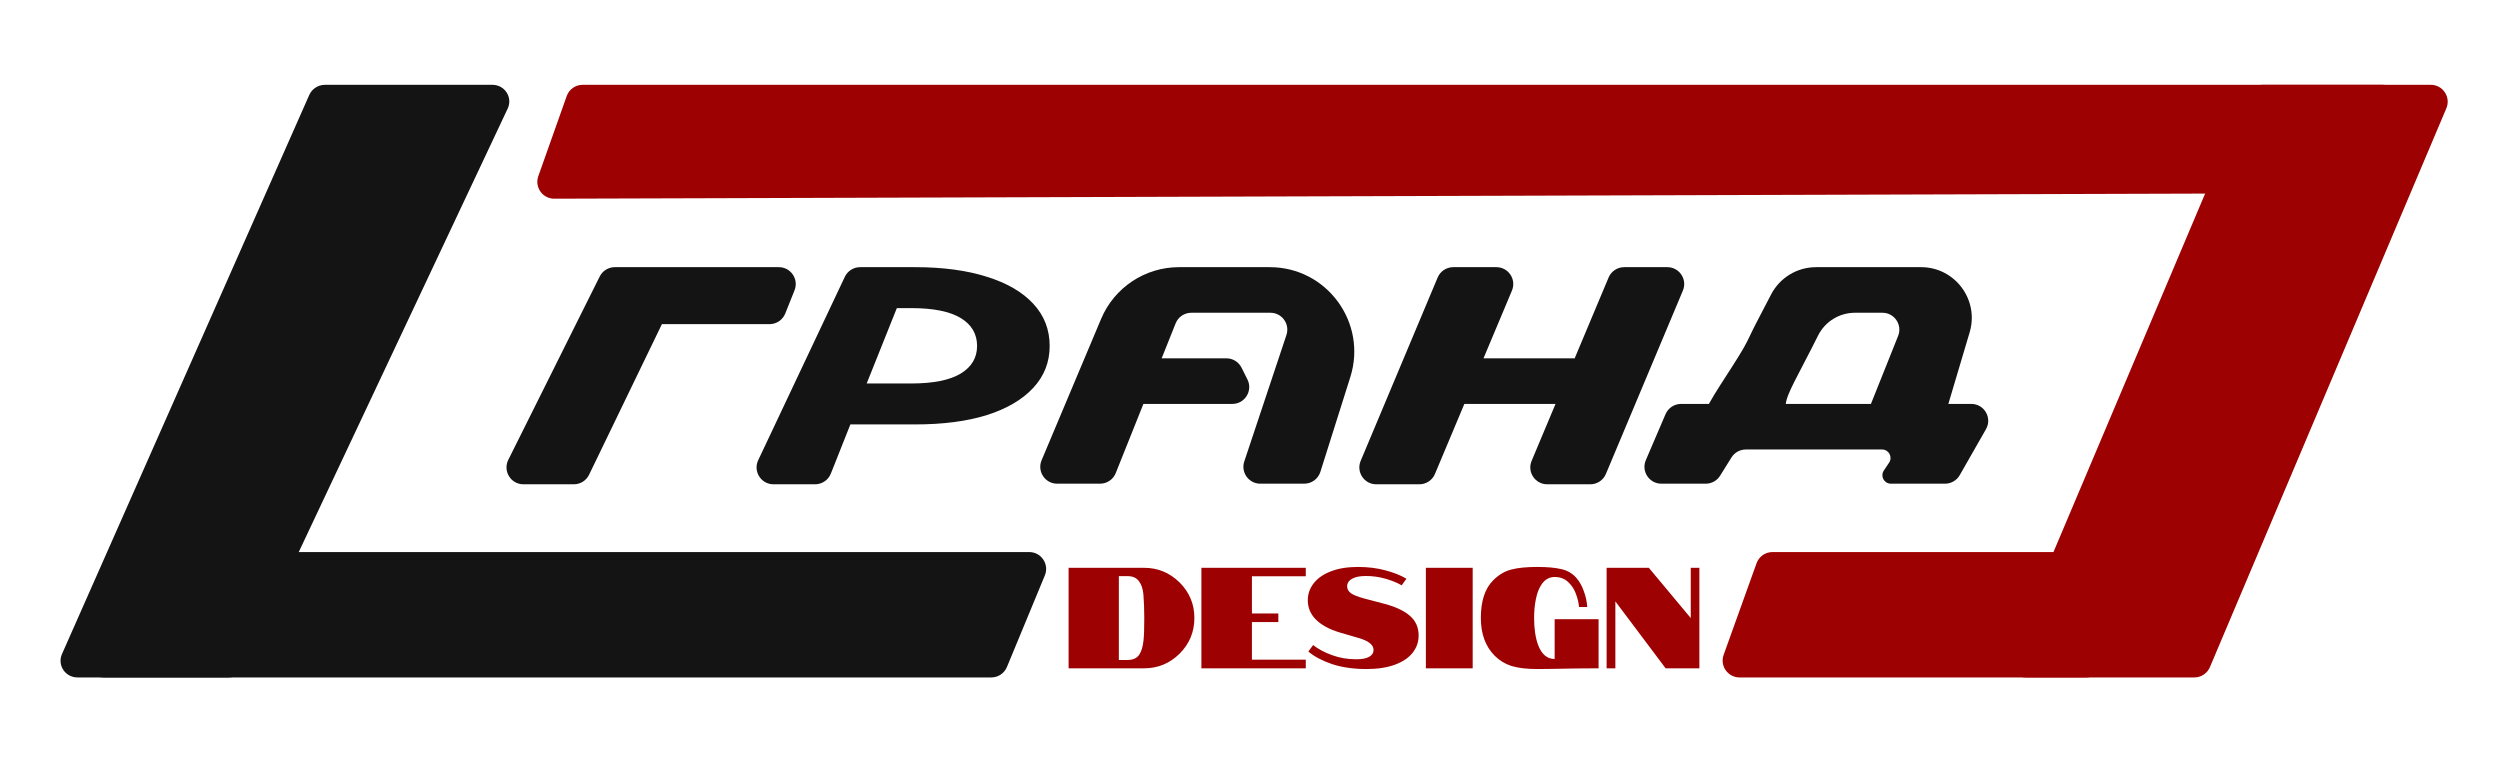
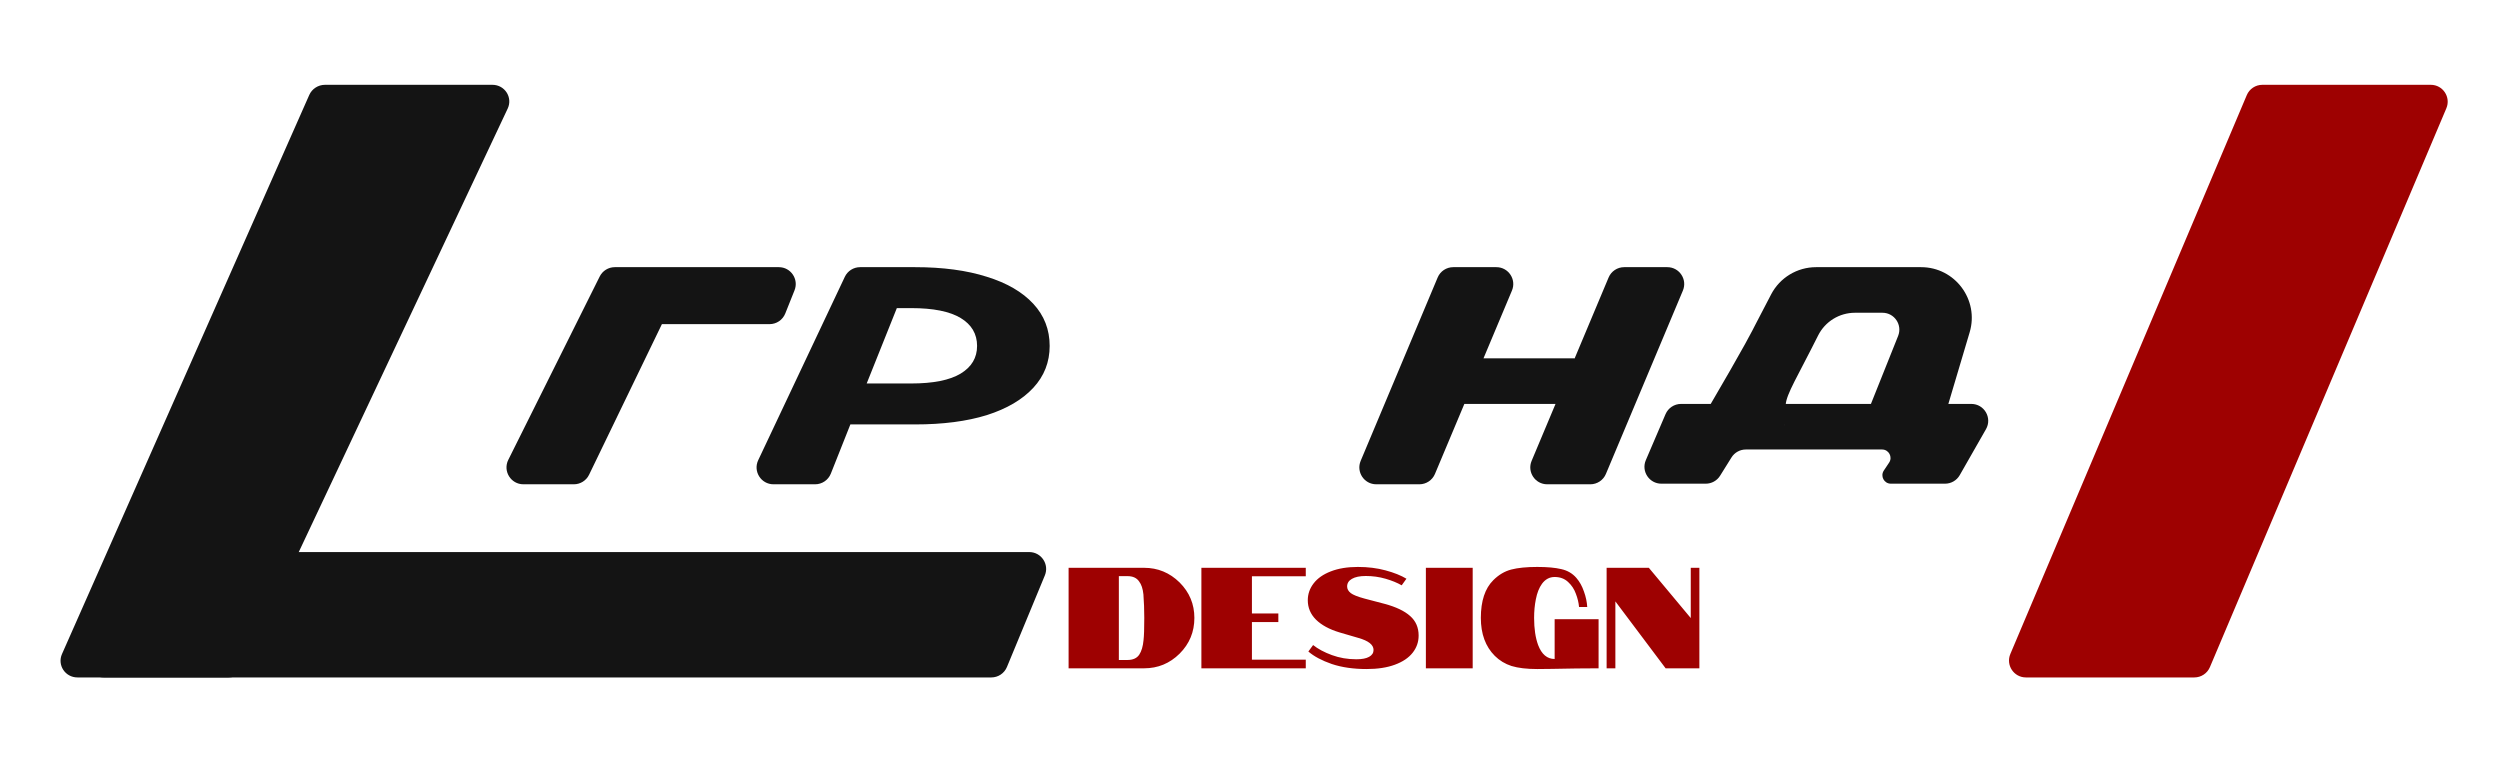
<svg xmlns="http://www.w3.org/2000/svg" width="148" height="45" viewBox="0 0 148 45" fill="none">
-   <path d="M33.549 5.687C33.691 5.288 34.068 5.021 34.492 5.021H141.039C141.591 5.021 142.039 5.469 142.039 6.021L142.039 8.443C142.039 8.632 141.985 8.817 141.885 8.976L140.631 10.965C140.448 11.255 140.13 11.431 139.788 11.432L32.813 11.763C32.121 11.765 31.637 11.081 31.868 10.429L33.549 5.687Z" fill="#9E0101" />
-   <path d="M103.988 33.344C104.131 32.947 104.507 32.682 104.929 32.682H123.497C124.05 32.682 124.497 33.13 124.497 33.682V39.104C124.497 39.656 124.05 40.104 123.497 40.104H102.981C102.288 40.104 101.805 39.417 102.04 38.766L103.988 33.344Z" fill="#9E0101" />
  <path d="M119.934 40.104C119.218 40.104 118.734 39.373 119.013 38.714L133.01 5.631C133.166 5.261 133.529 5.021 133.931 5.021L143.903 5.021C144.619 5.021 145.103 5.751 144.824 6.411L130.827 39.493C130.671 39.863 130.308 40.104 129.906 40.104L119.934 40.104Z" fill="#9E0101" />
  <path d="M59.611 39.486C59.456 39.86 59.092 40.104 58.687 40.104H6.141C5.566 40.104 5.109 39.62 5.142 39.046L5.324 35.922C5.332 35.771 5.375 35.625 5.448 35.493L6.725 33.197C6.901 32.879 7.236 32.682 7.599 32.682H60.931C61.644 32.682 62.128 33.407 61.855 34.065L59.611 39.486Z" fill="#141414" />
  <path d="M29.152 5.021C29.884 5.021 30.366 5.77 30.055 6.428L14.463 39.523C14.296 39.877 13.937 40.104 13.543 40.104L4.584 40.104C3.861 40.104 3.38 39.374 3.67 38.718L18.308 5.623C18.47 5.258 18.835 5.021 19.238 5.021L23.972 5.021L29.152 5.021Z" fill="#141414" />
-   <path d="M111.696 25.261C110.989 25.261 110.505 24.547 110.768 23.89L112.369 19.886C112.632 19.229 112.148 18.515 111.441 18.515H109.814C108.889 18.515 108.044 19.037 107.631 19.864V19.864C106.417 22.29 105.758 23.321 105.713 23.959C105.682 24.396 105.827 24.508 105.691 24.924V24.924C105.498 25.499 105.785 24.857 105.47 25.261C105.925 25.09 105.173 25.665 105.47 25.261H101.536C102.165 25.273 99.808 25.579 100.209 25.261C100.629 24.943 101.291 25.162 101.536 24.587C101.78 23.999 100.779 25.37 100.884 24.587C100.984 23.945 102.505 21.863 103.237 20.576C103.498 20.117 103.705 19.628 103.949 19.16L104.85 17.43C105.366 16.438 106.392 15.816 107.511 15.816H113.729C115.735 15.816 117.176 17.748 116.604 19.671L115.154 24.546C115.028 24.97 114.638 25.261 114.196 25.261H111.696ZM98.353 28.634C97.635 28.634 97.15 27.9 97.433 27.241L98.6 24.518C98.758 24.15 99.119 23.912 99.519 23.912L116.702 23.912C117.47 23.912 117.951 24.741 117.57 25.408L116.015 28.131C115.837 28.442 115.505 28.634 115.146 28.634L111.938 28.634C111.539 28.634 111.301 28.189 111.522 27.857L111.835 27.388C112.057 27.056 111.818 26.61 111.419 26.61L103.353 26.61C103.007 26.61 102.687 26.788 102.504 27.081L101.829 28.164C101.647 28.456 101.326 28.634 100.981 28.634H98.353Z" fill="#141414" />
+   <path d="M111.696 25.261C110.989 25.261 110.505 24.547 110.768 23.89L112.369 19.886C112.632 19.229 112.148 18.515 111.441 18.515H109.814C108.889 18.515 108.044 19.037 107.631 19.864V19.864C106.417 22.29 105.758 23.321 105.713 23.959C105.682 24.396 105.827 24.508 105.691 24.924V24.924C105.498 25.499 105.785 24.857 105.47 25.261C105.925 25.09 105.173 25.665 105.47 25.261H101.536C102.165 25.273 99.808 25.579 100.209 25.261C100.629 24.943 101.291 25.162 101.536 24.587C101.78 23.999 100.779 25.37 100.884 24.587C103.498 20.117 103.705 19.628 103.949 19.16L104.85 17.43C105.366 16.438 106.392 15.816 107.511 15.816H113.729C115.735 15.816 117.176 17.748 116.604 19.671L115.154 24.546C115.028 24.97 114.638 25.261 114.196 25.261H111.696ZM98.353 28.634C97.635 28.634 97.15 27.9 97.433 27.241L98.6 24.518C98.758 24.15 99.119 23.912 99.519 23.912L116.702 23.912C117.47 23.912 117.951 24.741 117.57 25.408L116.015 28.131C115.837 28.442 115.505 28.634 115.146 28.634L111.938 28.634C111.539 28.634 111.301 28.189 111.522 27.857L111.835 27.388C112.057 27.056 111.818 26.61 111.419 26.61L103.353 26.61C103.007 26.61 102.687 26.788 102.504 27.081L101.829 28.164C101.647 28.456 101.326 28.634 100.981 28.634H98.353Z" fill="#141414" />
  <path d="M95.229 16.429C95.385 16.057 95.749 15.816 96.151 15.816H98.705C99.42 15.816 99.904 16.544 99.627 17.203L95.069 28.058C94.913 28.429 94.55 28.67 94.147 28.67H91.594C90.879 28.67 90.395 27.942 90.672 27.283L95.229 16.429ZM84.949 28.058C84.793 28.429 84.43 28.67 84.027 28.67H81.474C80.759 28.67 80.275 27.942 80.552 27.283L85.109 16.429C85.265 16.057 85.629 15.816 86.031 15.816H88.585C89.3 15.816 89.784 16.544 89.507 17.203L84.949 28.058ZM94.137 22.912C94.137 23.464 93.69 23.912 93.137 23.912H86.367C85.814 23.912 85.367 23.464 85.367 22.912V22.213C85.367 21.661 85.814 21.213 86.367 21.213H93.137C93.69 21.213 94.137 21.661 94.137 22.213V22.912Z" fill="#141414" />
-   <path d="M62.584 28.634C61.869 28.634 61.385 27.906 61.663 27.246L65.187 18.875C65.968 17.021 67.784 15.816 69.796 15.816H75.171C78.55 15.816 80.956 19.099 79.939 22.322L78.166 27.936C78.034 28.352 77.648 28.634 77.212 28.634H74.61C73.927 28.634 73.445 27.966 73.661 27.318L76.157 19.831C76.373 19.183 75.891 18.515 75.208 18.515H70.526C70.117 18.515 69.749 18.763 69.598 19.143L66.052 28.006C65.901 28.386 65.533 28.634 65.124 28.634H62.584ZM66.407 23.912C65.757 23.912 65.279 23.3 65.437 22.669L65.612 21.971C65.723 21.525 66.123 21.213 66.582 21.213H72.604C72.983 21.213 73.329 21.427 73.499 21.766L73.848 22.465C74.181 23.13 73.697 23.912 72.954 23.912H66.407Z" fill="#141414" />
  <path d="M45.79 28.67C45.056 28.67 44.572 27.907 44.886 27.243L50.013 16.389C50.178 16.039 50.53 15.816 50.917 15.816H54.175C55.817 15.816 57.232 16.006 58.42 16.385C59.608 16.752 60.525 17.285 61.171 17.983C61.817 18.68 62.14 19.513 62.14 20.48C62.14 21.435 61.817 22.262 61.171 22.959C60.525 23.657 59.608 24.196 58.42 24.575C57.232 24.943 55.817 25.126 54.175 25.126H50.047C49.616 25.126 49.448 24.566 49.809 24.329V24.329C50.164 24.096 50.608 24.458 50.451 24.852L49.185 28.04C49.034 28.42 48.665 28.67 48.255 28.67H45.79ZM51.033 23.389C50.922 23.667 50.593 23.786 50.33 23.643V23.643C49.873 23.396 50.049 22.702 50.568 22.702H53.939C55.249 22.702 56.227 22.506 56.874 22.115C57.52 21.723 57.843 21.178 57.843 20.48C57.843 19.77 57.52 19.219 56.874 18.828C56.227 18.436 55.249 18.24 53.939 18.24H52.711C52.056 18.24 51.928 17.31 52.56 17.134V17.134C53.009 17.009 53.407 17.453 53.234 17.886L51.033 23.389Z" fill="#141414" />
  <path d="M30.985 28.67C30.242 28.67 29.759 27.889 30.09 27.224L35.502 16.37C35.671 16.03 36.018 15.816 36.397 15.816H36.853H46.108C46.815 15.816 47.299 16.53 47.036 17.187L46.487 18.561C46.335 18.94 45.968 19.189 45.559 19.189H38.835C38.272 19.189 38.063 18.449 38.544 18.155V18.155C39.019 17.865 39.579 18.373 39.337 18.874L34.873 28.106C34.706 28.451 34.356 28.67 33.972 28.67H30.985Z" fill="#141414" />
  <path d="M63.261 33.614H67.732C68.543 33.614 69.243 33.903 69.832 34.481C70.416 35.065 70.707 35.765 70.707 36.581C70.707 37.408 70.416 38.114 69.832 38.697C69.248 39.275 68.548 39.564 67.732 39.564H63.261V33.614ZM66.746 39.071C67.069 39.071 67.302 38.967 67.443 38.757C67.579 38.553 67.664 38.264 67.698 37.89C67.727 37.646 67.741 37.21 67.741 36.581C67.741 36.093 67.724 35.629 67.69 35.187C67.656 34.852 67.571 34.597 67.435 34.422C67.293 34.212 67.064 34.107 66.746 34.107H66.236V39.071H66.746ZM71.122 33.614H77.302V34.116H74.114V36.317H75.678V36.827H74.114V39.054H77.302V39.564H71.122V33.614ZM81.969 35.748C82.643 35.929 83.147 36.17 83.482 36.47C83.816 36.765 83.983 37.15 83.983 37.626C83.983 38.006 83.864 38.346 83.626 38.646C83.388 38.947 83.037 39.182 82.572 39.352C82.113 39.522 81.555 39.607 80.898 39.607C80.121 39.607 79.436 39.508 78.841 39.309C78.251 39.105 77.79 38.859 77.455 38.57L77.736 38.187C78.03 38.42 78.401 38.618 78.849 38.782C79.297 38.947 79.778 39.029 80.294 39.029C80.629 39.029 80.881 38.981 81.051 38.884C81.226 38.788 81.314 38.652 81.314 38.476C81.314 38.17 81.011 37.932 80.405 37.762L79.3 37.439C78.699 37.258 78.234 37.006 77.906 36.683C77.583 36.36 77.421 35.977 77.421 35.535C77.421 35.167 77.537 34.833 77.77 34.532C78.002 34.232 78.339 33.997 78.781 33.827C79.229 33.651 79.764 33.563 80.388 33.563C80.983 33.563 81.529 33.631 82.028 33.767C82.532 33.903 82.943 34.068 83.261 34.26L82.98 34.651C82.714 34.498 82.394 34.368 82.02 34.26C81.651 34.153 81.263 34.099 80.855 34.099C80.498 34.099 80.223 34.156 80.031 34.269C79.844 34.377 79.75 34.527 79.75 34.719C79.75 34.867 79.821 34.997 79.963 35.11C80.104 35.218 80.374 35.326 80.77 35.433L81.969 35.748ZM84.412 33.614H87.183V39.564H84.412V33.614ZM87.666 36.581C87.666 35.578 87.912 34.833 88.405 34.345C88.723 34.028 89.077 33.818 89.468 33.716C89.859 33.614 90.372 33.563 91.006 33.563C91.596 33.563 92.069 33.606 92.426 33.691C92.788 33.77 93.086 33.943 93.318 34.209C93.511 34.43 93.661 34.7 93.769 35.017C93.882 35.328 93.947 35.635 93.964 35.935H93.48C93.457 35.68 93.395 35.419 93.293 35.153C93.196 34.881 93.043 34.648 92.834 34.456C92.624 34.258 92.358 34.158 92.035 34.158C91.734 34.158 91.485 34.291 91.287 34.558C91.117 34.79 90.995 35.099 90.921 35.484C90.853 35.824 90.819 36.19 90.819 36.581C90.819 37.221 90.899 37.757 91.057 38.187C91.267 38.737 91.593 39.012 92.035 39.012V36.657H94.636V39.564C93.82 39.564 92.896 39.576 91.865 39.598L91.006 39.607C90.383 39.607 89.876 39.547 89.485 39.428C89.099 39.304 88.768 39.102 88.49 38.825C87.941 38.275 87.666 37.527 87.666 36.581ZM95.112 33.614H97.611L100.093 36.589V33.614H100.603V39.564H98.605L95.63 35.603V39.564H95.112V33.614Z" fill="#9E0101" />
</svg>